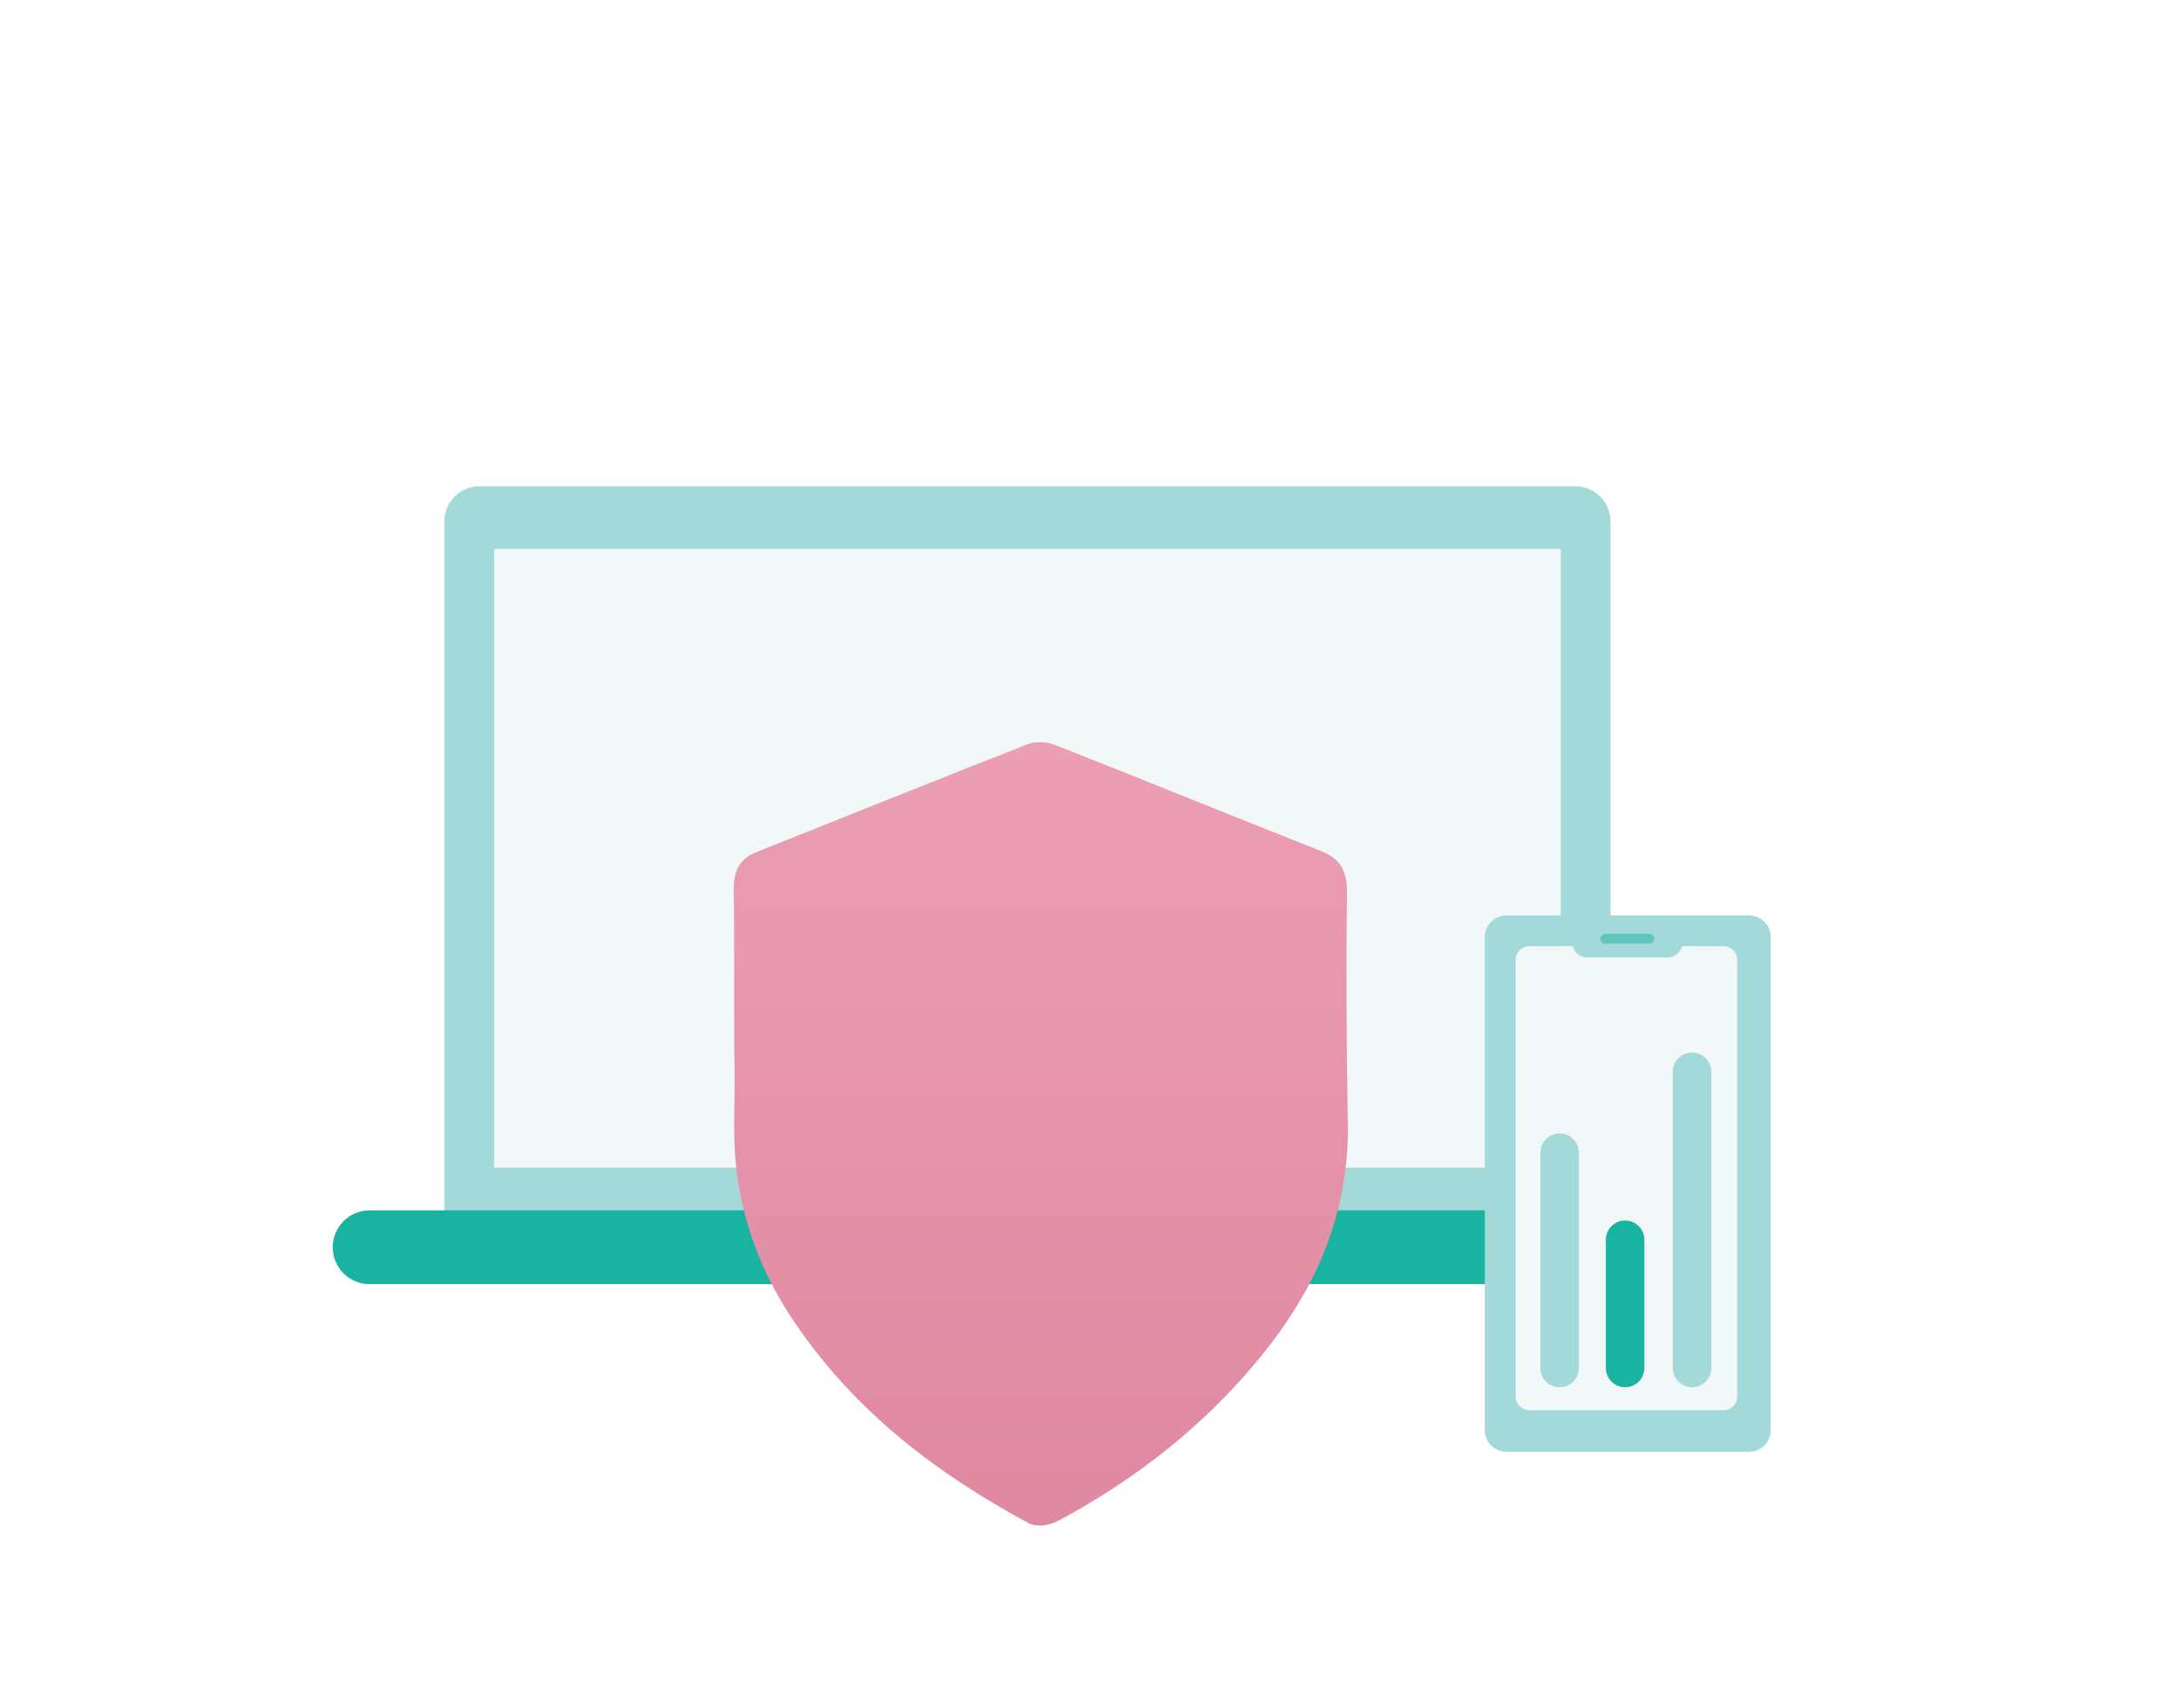
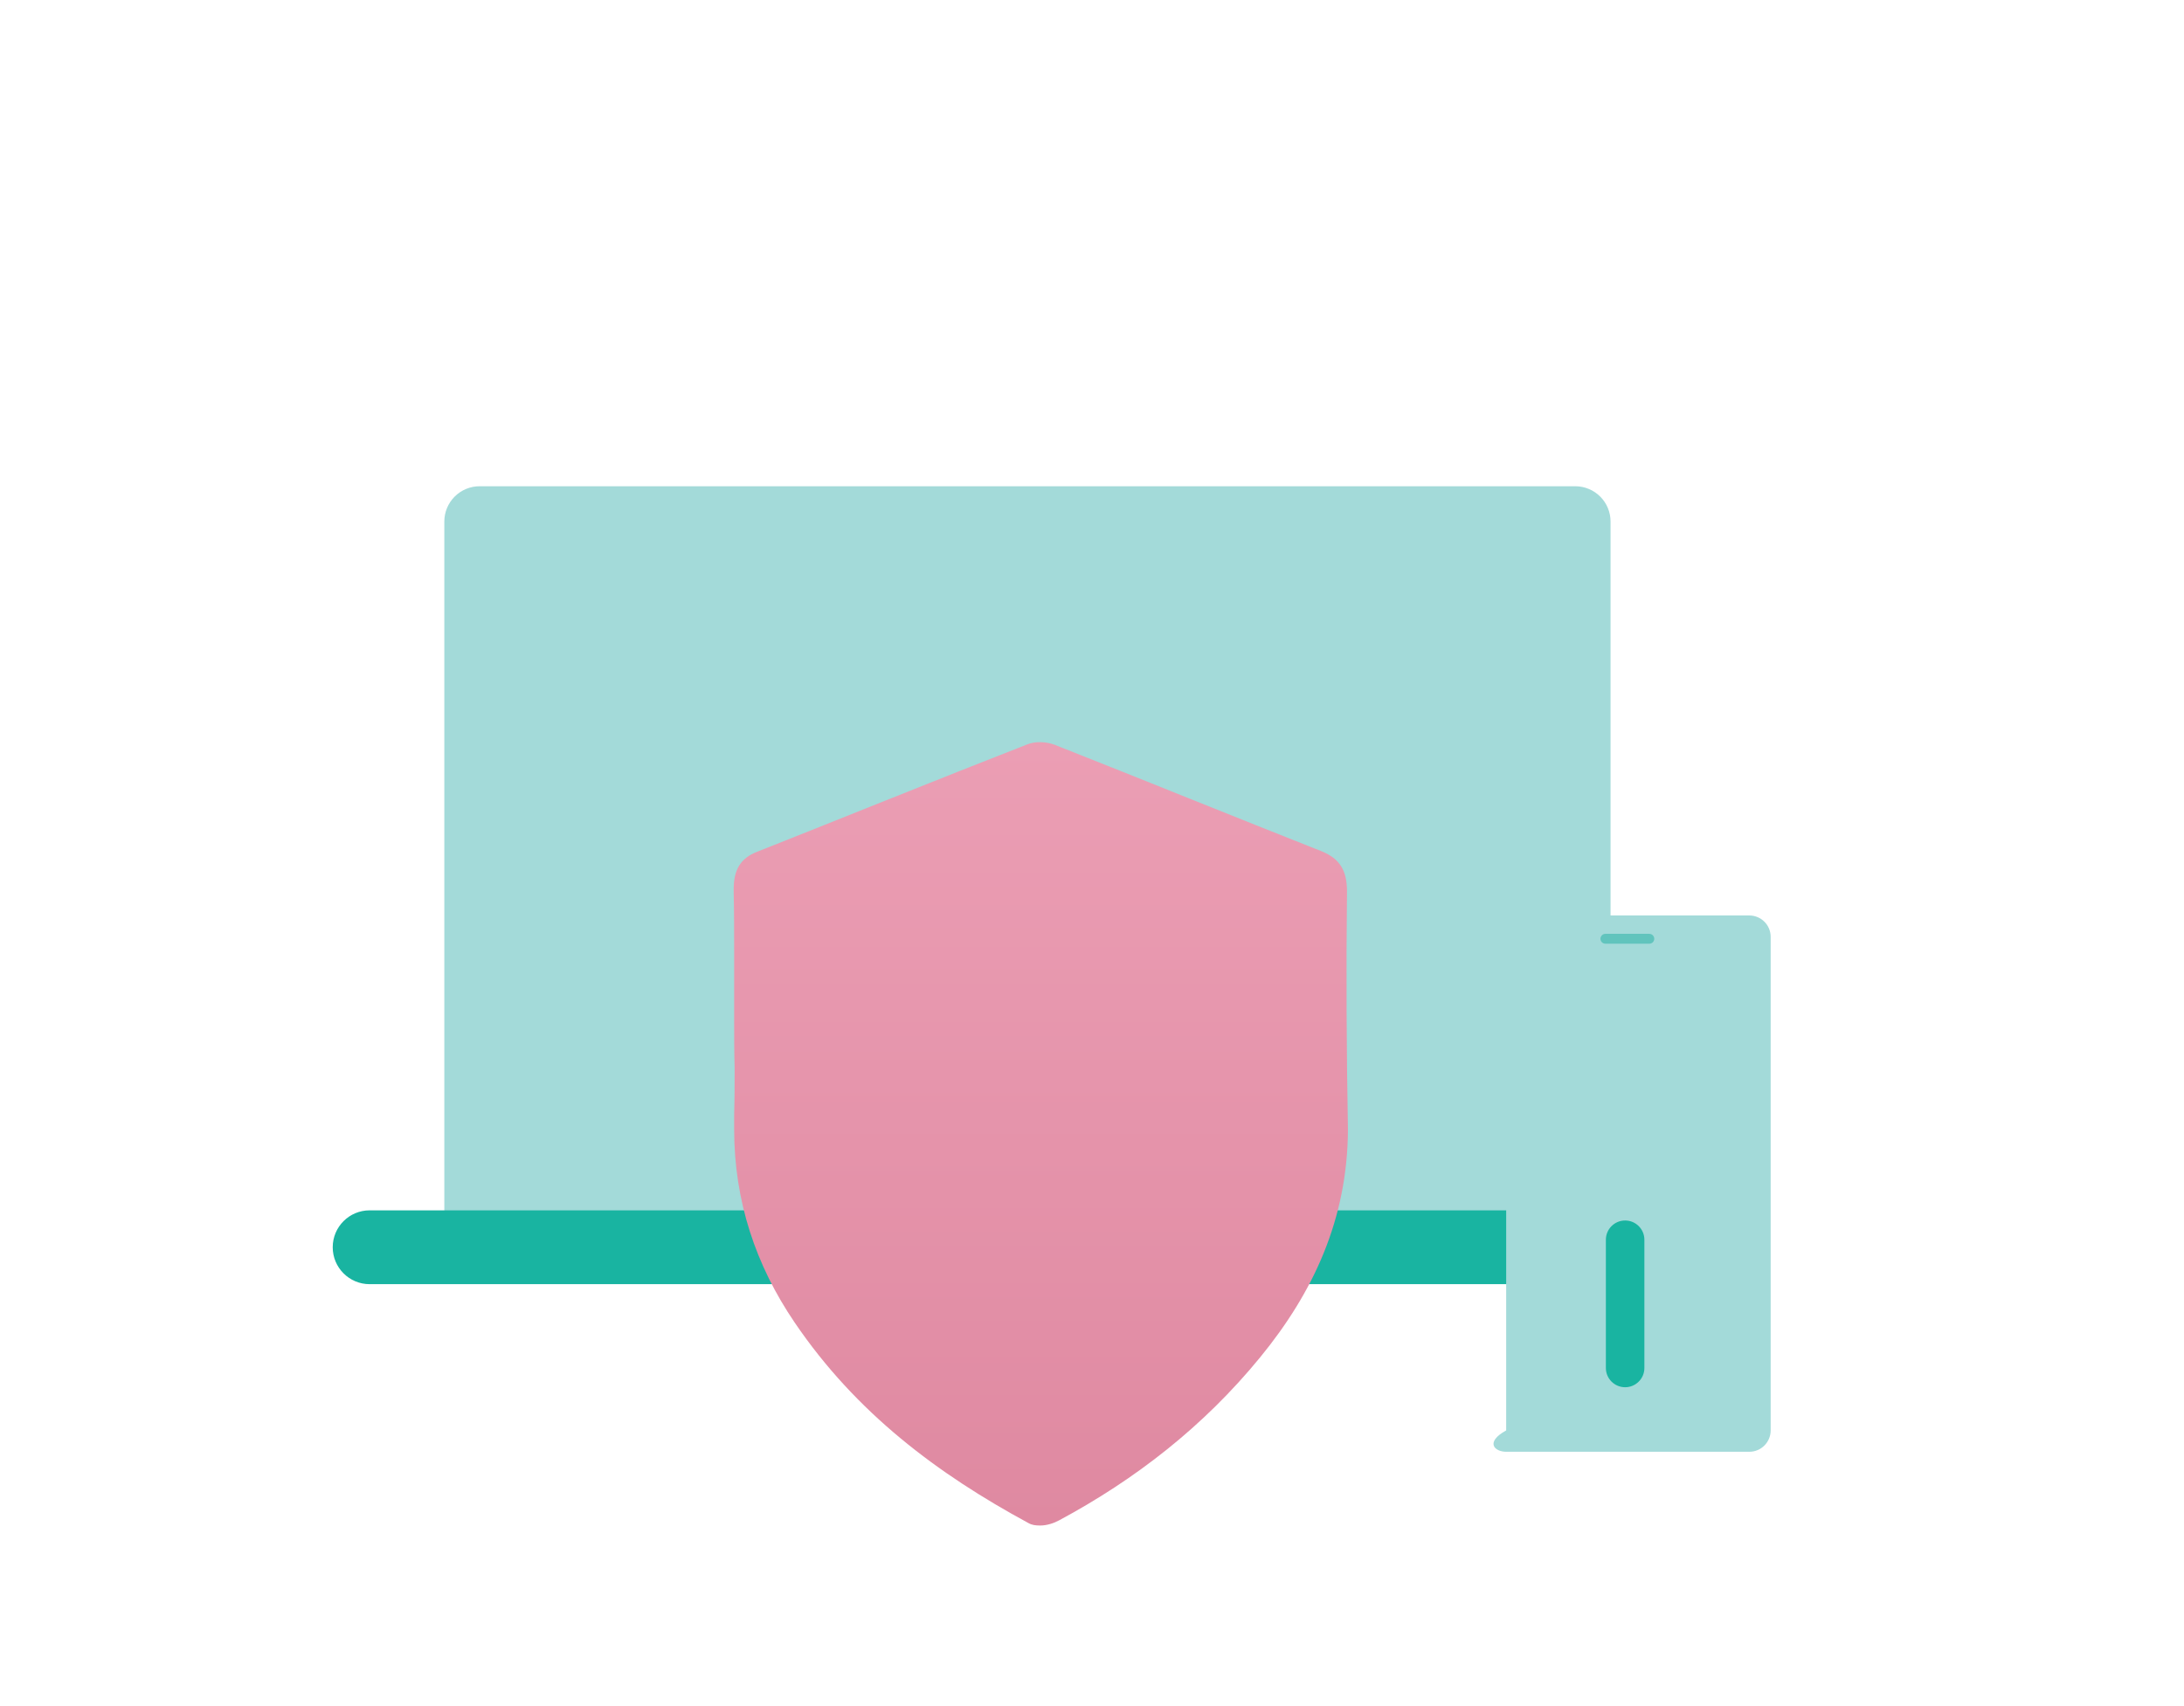
<svg xmlns="http://www.w3.org/2000/svg" width="256" height="200" viewBox="0 0 256 200" fill="none">
  <rect width="256" height="200" fill="white" />
  <path d="M56.219 57H184.645C185.743 57 186.795 57.436 187.571 58.212C188.347 58.988 188.783 60.04 188.783 61.137V144.264H52.082V61.137C52.082 60.594 52.189 60.056 52.397 59.554C52.605 59.052 52.91 58.596 53.294 58.212C53.678 57.828 54.134 57.523 54.636 57.315C55.138 57.107 55.676 57 56.219 57Z" fill="#A3DAD9" />
-   <path d="M182.942 64.352H57.922V136.883H182.942V64.352Z" fill="#F2F7F7" />
  <path d="M197.536 141.883H43.328C40.938 141.883 39 143.82 39 146.21V146.211C39 148.601 40.938 150.538 43.328 150.538H197.536C199.927 150.538 201.864 148.601 201.864 146.21C201.864 143.82 199.927 141.883 197.536 141.883Z" fill="#19B4A1" />
-   <path d="M176.549 170.184H205.048C206.43 170.184 207.551 169.063 207.551 167.681V109.819C207.551 108.437 206.43 107.317 205.048 107.317H176.549C175.167 107.317 174.047 108.437 174.047 109.819V167.681C174.047 169.063 175.167 170.184 176.549 170.184Z" fill="#A3DAD9" />
-   <path d="M179.269 165.32H202.02C202.908 165.32 203.627 164.601 203.627 163.714V112.528C203.627 111.64 202.908 110.921 202.02 110.921H179.269C178.381 110.921 177.662 111.64 177.662 112.528V163.714C177.662 164.601 178.381 165.32 179.269 165.32Z" fill="#F2F7F7" />
+   <path d="M176.549 170.184H205.048C206.43 170.184 207.551 169.063 207.551 167.681V109.819C207.551 108.437 206.43 107.317 205.048 107.317H176.549V167.681C174.047 169.063 175.167 170.184 176.549 170.184Z" fill="#A3DAD9" />
  <path d="M186.064 112.234H195.438C196.426 112.234 197.227 111.434 197.227 110.446V110.246C197.227 109.258 196.426 108.457 195.438 108.457H186.064C185.076 108.457 184.276 109.258 184.276 110.246V110.446C184.276 111.434 185.076 112.234 186.064 112.234Z" fill="#A3DAD9" />
  <path d="M193.326 110.628H188.177C188.024 110.628 187.876 110.567 187.767 110.459C187.659 110.35 187.598 110.202 187.598 110.049C187.598 109.895 187.659 109.747 187.767 109.639C187.876 109.53 188.024 109.469 188.177 109.469H193.326C193.48 109.469 193.627 109.53 193.736 109.639C193.845 109.747 193.906 109.895 193.906 110.049C193.906 110.202 193.845 110.35 193.736 110.459C193.627 110.567 193.48 110.628 193.326 110.628Z" fill="#61C4BD" />
  <path d="M185.068 135.121C185.068 133.874 184.057 132.863 182.81 132.863C181.563 132.863 180.553 133.874 180.553 135.121V160.362C180.553 161.609 181.563 162.62 182.81 162.62C184.057 162.62 185.068 161.609 185.068 160.362V135.121Z" fill="#A3DAD9" />
  <path d="M192.749 145.332C192.749 144.085 191.739 143.074 190.492 143.074C189.245 143.074 188.234 144.085 188.234 145.332V160.362C188.234 161.609 189.245 162.619 190.492 162.619C191.739 162.619 192.749 161.609 192.749 160.362V145.332Z" fill="#19B4A1" />
  <path d="M200.593 125.64C200.593 124.394 199.582 123.383 198.336 123.383C197.089 123.383 196.078 124.394 196.078 125.64V160.364C196.078 161.611 197.089 162.622 198.336 162.622C199.582 162.622 200.593 161.611 200.593 160.364V125.64Z" fill="#A3DAD9" />
  <path d="M157.89 104.521C157.89 102.047 157.066 100.673 154.922 99.794C144.479 95.672 134.092 91.44 123.649 87.317C122.66 86.933 121.34 86.878 120.406 87.263C109.853 91.385 99.301 95.672 88.748 99.849C86.769 100.618 86 101.992 86 104.246C86 104.356 86 104.411 86 104.521V104.576C86.055 106.994 86.055 109.357 86.055 111.776C86.055 114.194 86.055 116.667 86.055 119.085C86.055 119.195 86.055 119.305 86.055 119.415C86.055 121.339 86.055 123.263 86.11 125.186C86.11 127 86.11 128.814 86.055 130.627C86.055 131.232 86.055 131.837 86.055 132.386C86.055 140.795 88.583 148.325 93.145 155.03C100.345 165.638 109.908 172.783 120.571 178.554C120.956 178.774 121.395 178.829 121.89 178.829H121.945C122.715 178.829 123.539 178.554 124.144 178.224C133.047 173.443 141.072 167.232 147.722 159.098C153.933 151.513 157.945 142.939 158 132.441C157.835 123.208 157.78 113.864 157.89 104.521Z" fill="url(#paint0_linear_6004_42833)" />
  <defs>
    <linearGradient id="paint0_linear_6004_42833" x1="122" y1="87" x2="122" y2="178.829" gradientUnits="userSpaceOnUse">
      <stop stop-color="#EB9EB4" />
      <stop offset="1" stop-color="#DF89A1" />
    </linearGradient>
  </defs>
</svg>